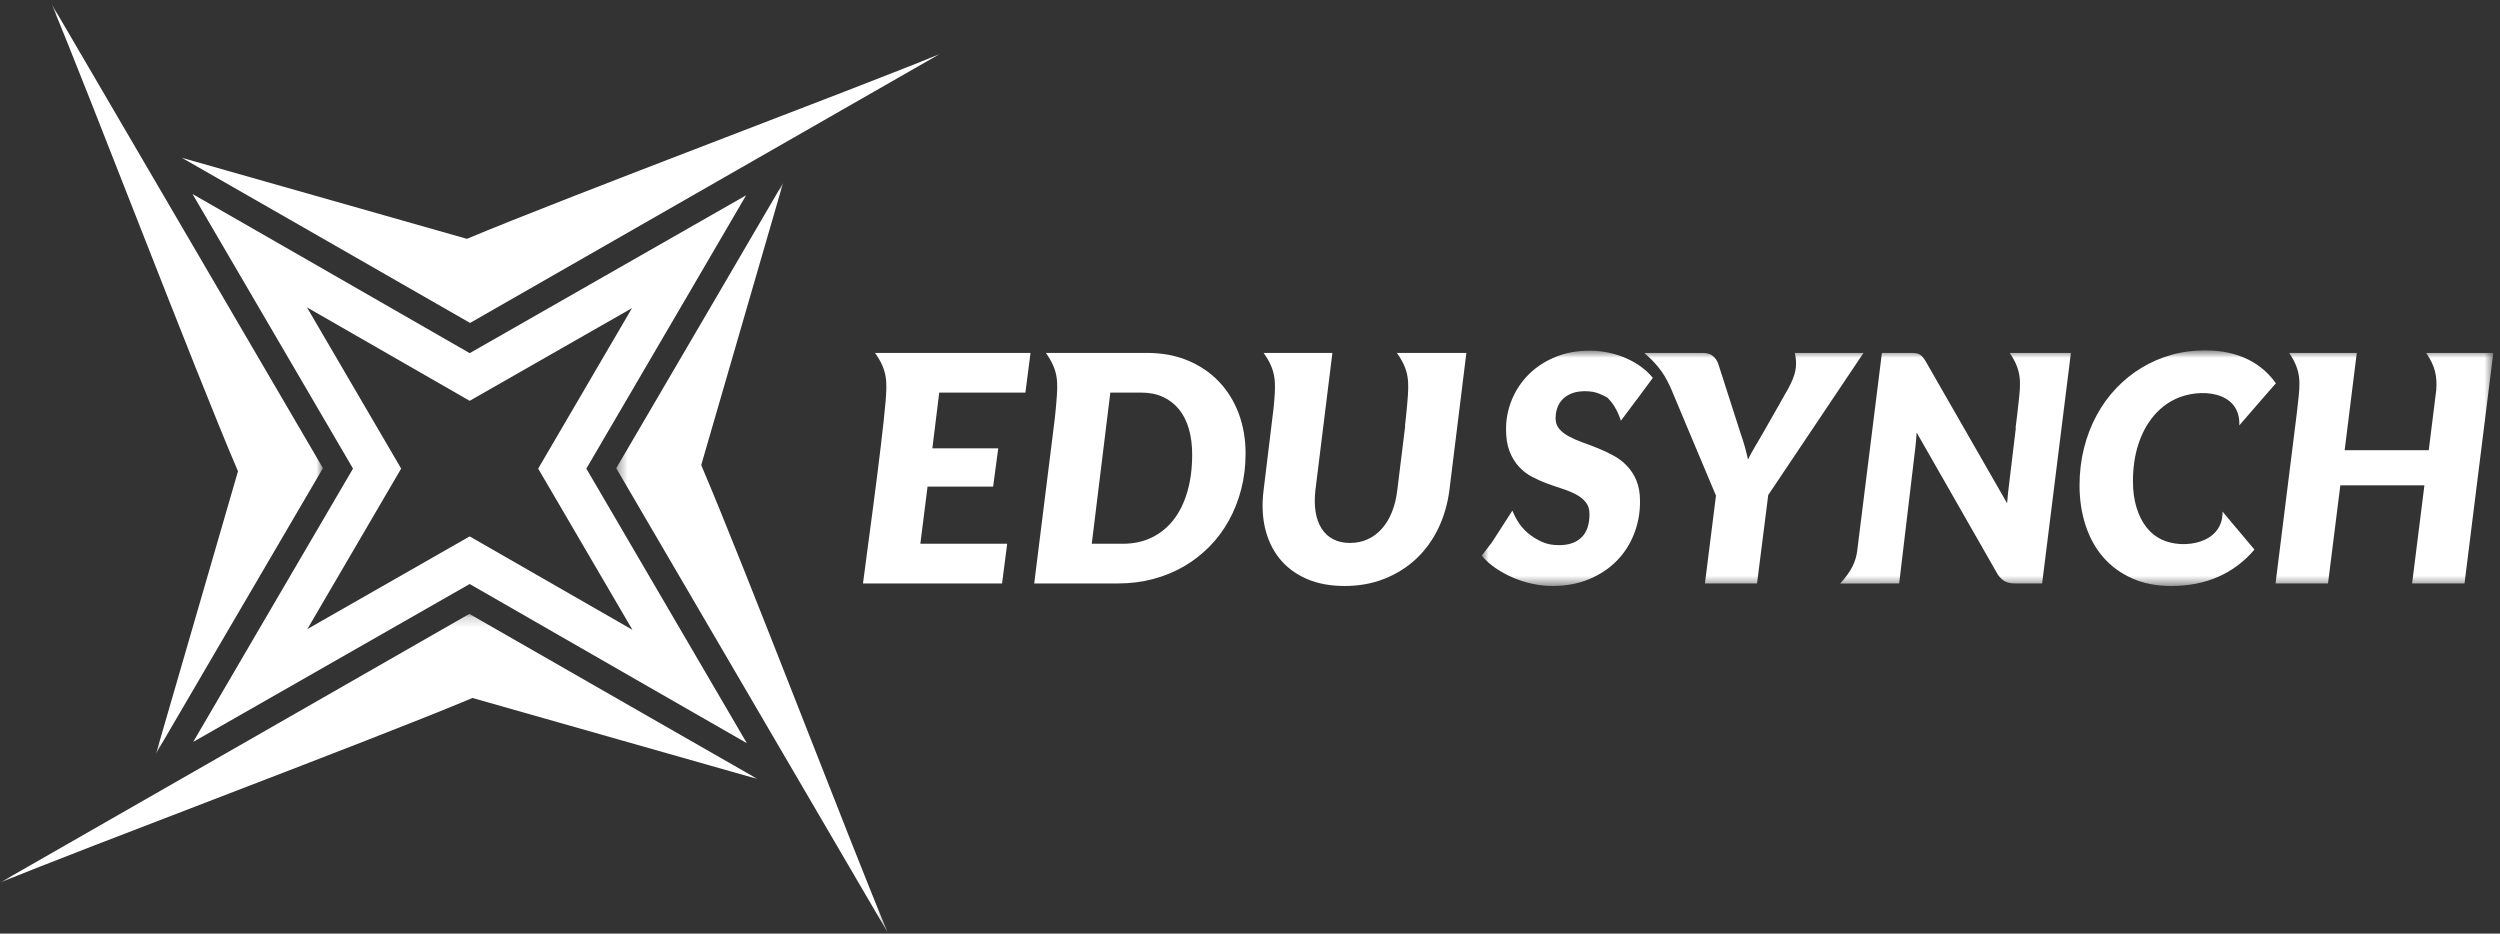
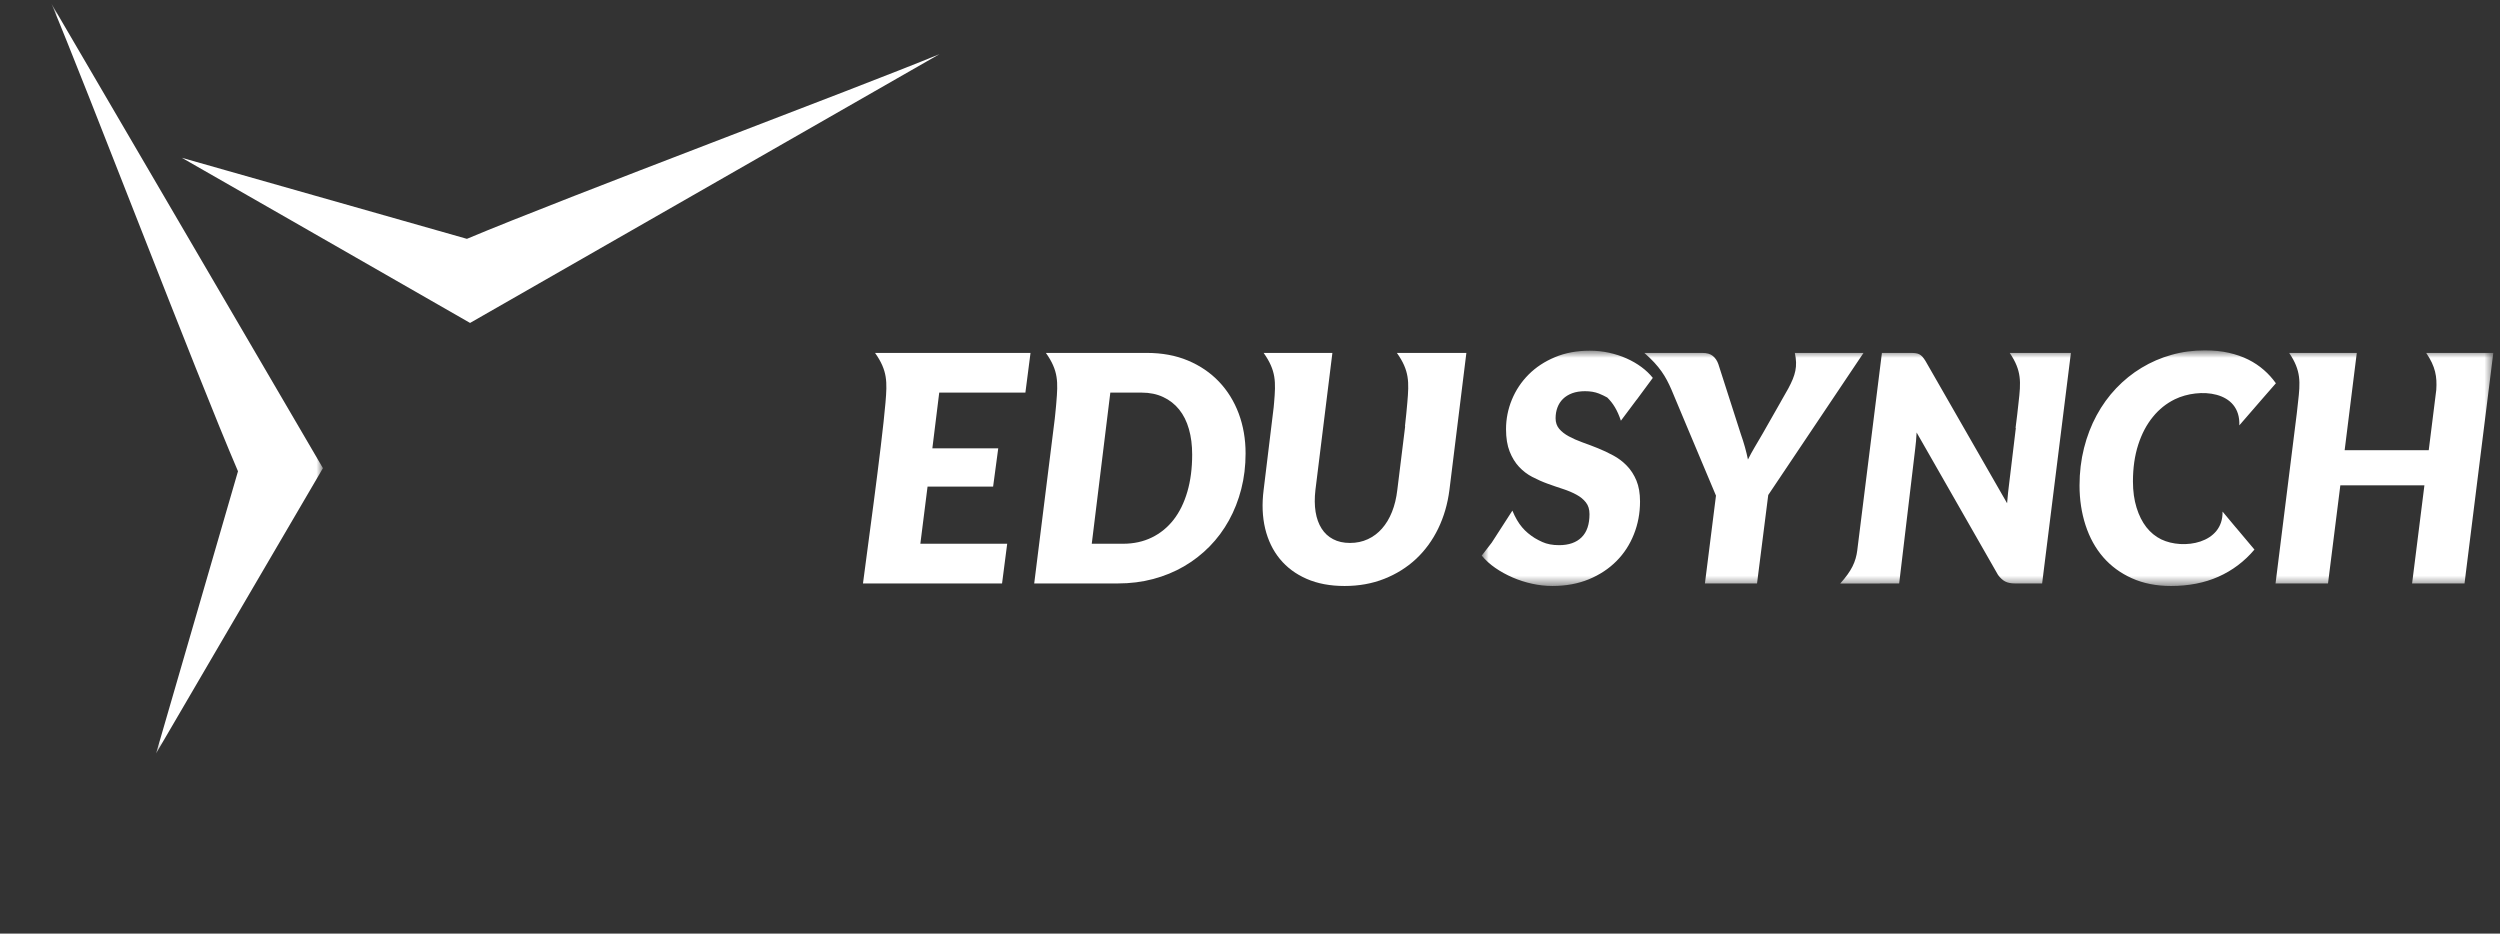
<svg xmlns="http://www.w3.org/2000/svg" width="241" height="90" viewBox="0 0 241 90" fill="none">
  <rect x="0" y="0" width="241" height="90" fill="#333333" stroke="none" />
-   <path fill-rule="evenodd" clip-rule="evenodd" d="M60.968 60.717C57.502 58.736 53.392 56.365 45.276 51.708C44.765 52.003 37.212 56.315 29.628 60.644C31.616 57.227 34.007 53.157 38.672 45.172C38.374 44.666 33.983 37.153 29.588 29.628C33.051 31.61 37.163 33.981 45.276 38.639C45.788 38.344 53.342 34.03 60.925 29.702C58.937 33.119 56.549 37.189 51.881 45.174C52.181 45.678 56.571 53.193 60.968 60.717ZM71.996 71.642C66.097 68.27 59.096 64.234 45.276 56.299C44.408 56.802 31.542 64.147 18.627 71.518C22.012 65.701 26.083 58.768 34.03 45.172C33.522 44.31 26.045 31.515 18.558 18.703C24.459 22.076 31.459 26.112 45.279 34.044C46.147 33.543 59.011 26.199 71.926 18.827C68.54 24.645 64.471 31.578 56.523 45.174C57.034 46.033 64.511 58.831 71.996 71.642Z" fill="white" />
  <mask id="mask0_3413_297" style="mask-type:alpha" maskUnits="userSpaceOnUse" x="0" y="59" width="74" height="27">
    <path fill-rule="evenodd" clip-rule="evenodd" d="M0 59.179H73.034V85.088H0V59.179Z" fill="white" />
  </mask>
  <g mask="url(#mask0_3413_297)">
-     <path fill-rule="evenodd" clip-rule="evenodd" d="M73.034 75.099C65.602 70.863 62.679 69.158 45.245 59.179C43.121 60.409 5.414 81.975 -0 85.088C8.036 81.769 35.872 71.352 45.549 67.285L73.034 75.099Z" fill="white" />
-   </g>
+     </g>
  <mask id="mask1_3413_297" style="mask-type:alpha" maskUnits="userSpaceOnUse" x="59" y="17" width="27" height="73">
-     <path fill-rule="evenodd" clip-rule="evenodd" d="M59.406 17.634H85.587V89.917H59.406V17.634Z" fill="white" />
-   </mask>
+     </mask>
  <g mask="url(#mask1_3413_297)">
-     <path fill-rule="evenodd" clip-rule="evenodd" d="M75.49 17.634C71.212 24.99 69.49 27.886 59.406 45.137C60.651 47.24 82.438 84.559 85.587 89.917C82.232 81.964 71.706 54.414 67.596 44.837L75.49 17.634Z" fill="white" />
-   </g>
+     </g>
  <path fill-rule="evenodd" clip-rule="evenodd" d="M17.528 15.211C24.96 19.446 27.882 21.151 45.314 31.131C47.438 29.9 85.147 8.338 90.562 5.221C82.525 8.541 54.689 18.957 45.01 23.024L17.528 15.211Z" fill="white" />
  <mask id="mask2_3413_297" style="mask-type:alpha" maskUnits="userSpaceOnUse" x="4" y="0" width="28" height="73">
    <path fill-rule="evenodd" clip-rule="evenodd" d="M4.954 0.347H31.132V72.63H4.954V0.347Z" fill="white" />
  </mask>
  <g mask="url(#mask2_3413_297)">
    <path fill-rule="evenodd" clip-rule="evenodd" d="M15.047 72.63C19.327 65.275 21.049 62.382 31.132 45.129C29.889 43.028 8.103 5.706 4.954 0.347C8.307 8.3 18.832 35.851 22.942 45.431L15.047 72.63Z" fill="white" />
  </g>
  <path fill-rule="evenodd" clip-rule="evenodd" d="M114.925 43.829C114.925 42.925 114.824 42.101 114.611 41.361C114.401 40.624 114.09 39.998 113.674 39.482C113.258 38.964 112.743 38.561 112.134 38.277C111.529 37.992 110.835 37.848 110.053 37.848H107.035L105.246 52.417H108.267C109.295 52.417 110.219 52.213 111.041 51.811C111.864 51.409 112.56 50.84 113.139 50.097C113.714 49.357 114.154 48.456 114.462 47.398C114.77 46.34 114.925 45.151 114.925 43.829ZM101.68 40.363L101.683 40.335V40.33L101.686 40.309V40.292L101.69 40.282V40.253L101.693 40.226L101.697 40.215V40.198L101.7 40.175V40.172L101.703 40.145V40.138L101.707 40.118V40.101V40.092L101.711 40.065L101.714 40.038V40.028L101.717 40.012V39.988L101.72 39.985V39.957L101.724 39.951V39.93L101.727 39.914V39.904L101.731 39.88V39.877L101.734 39.853V39.844V39.826L101.737 39.807V39.8L101.741 39.773V39.77L101.744 39.75V39.737V39.723L101.747 39.699L101.751 39.673V39.663L101.754 39.646V39.629V39.623L101.758 39.596V39.593L101.761 39.573V39.559L101.765 39.549V39.525V39.522L101.768 39.499V39.489L101.771 39.472V39.455V39.449L101.775 39.425V39.422L101.778 39.402V39.388V39.375L101.781 39.355V39.351L101.785 39.328V39.321V39.305L101.788 39.288V39.281L101.792 39.258V39.255V39.234L101.795 39.224V39.212L101.798 39.191V39.188V39.164V39.157L101.802 39.141V39.127L101.805 39.117V39.096V39.093L101.808 39.074V39.063V39.05L101.811 39.03V39.027L101.815 39.007V39V38.984V38.97L101.819 38.959V38.94L101.822 38.916V38.909V38.896L101.825 38.877V38.872V38.853L101.828 38.849V38.829V38.819L101.832 38.809V38.789C101.994 36.843 102.045 35.739 100.824 34.021H102.471H104.63H110.547C112.019 34.021 113.342 34.262 114.519 34.757C115.696 35.25 116.692 35.933 117.514 36.797C118.335 37.661 118.969 38.682 119.411 39.86C119.851 41.042 120.074 42.322 120.074 43.704C120.074 44.917 119.936 46.061 119.658 47.143C119.381 48.225 118.985 49.233 118.471 50.163C117.957 51.095 117.334 51.935 116.6 52.682C115.866 53.428 115.044 54.068 114.134 54.597C113.223 55.126 112.232 55.534 111.16 55.819C110.087 56.104 108.954 56.244 107.773 56.244H99.698L101.68 40.363ZM135.438 41.093C135.536 40.205 135.617 39.415 135.668 38.789C135.834 36.843 135.881 35.739 134.66 34.021H136.335H138.466H141.358L139.725 47.23C139.552 48.583 139.19 49.822 138.641 50.957C138.09 52.092 137.376 53.067 136.5 53.888C135.621 54.704 134.599 55.344 133.435 55.802C132.275 56.261 131.002 56.489 129.615 56.489C128.229 56.489 127.01 56.261 125.962 55.802C124.912 55.344 124.056 54.704 123.383 53.888C122.71 53.067 122.237 52.092 121.962 50.957C121.692 49.822 121.641 48.583 121.814 47.23L122.781 39.277C122.795 39.103 122.811 38.943 122.825 38.789C122.988 36.843 123.035 35.739 121.814 34.021H123.417H125.619H128.442L126.807 47.23C126.716 48.014 126.723 48.721 126.824 49.35C126.926 49.979 127.122 50.515 127.406 50.957C127.687 51.399 128.055 51.741 128.516 51.978C128.972 52.219 129.51 52.34 130.14 52.34C130.765 52.34 131.341 52.219 131.859 51.978C132.379 51.741 132.83 51.399 133.221 50.957C133.611 50.515 133.936 49.979 134.186 49.35C134.439 48.721 134.609 48.014 134.7 47.23L135.458 41.093H135.438ZM90.542 37.848L89.879 43.219H96.23L95.736 46.909H89.416L88.722 52.417H97.093L96.598 56.244H83.191C83.427 54.336 85.007 43.005 85.363 38.789C85.525 36.843 85.573 35.739 84.355 34.021H99.342L98.848 37.848H90.542Z" fill="white" />
  <mask id="mask3_3413_297" style="mask-type:alpha" maskUnits="userSpaceOnUse" x="142" y="33" width="99" height="24">
    <path fill-rule="evenodd" clip-rule="evenodd" d="M142.837 33.776H240.355V56.489H142.837V33.776Z" fill="white" />
  </mask>
  <g mask="url(#mask3_3413_297)">
    <path fill-rule="evenodd" clip-rule="evenodd" d="M171.622 38.809C171.631 38.789 171.642 38.772 171.652 38.756V38.752L172.396 37.44C173.077 36.167 173.306 35.337 173.022 34.021H175.482H176.828H179.643L170.458 47.719L169.378 56.244H164.354L165.42 47.779L162.608 41.092L161.12 37.543C160.575 36.301 160.014 35.334 158.515 34.021H159.638H162.321H164.108C164.54 34.021 164.879 34.115 165.119 34.315C165.363 34.513 165.535 34.777 165.65 35.103L167.809 41.829C168.117 42.703 168.347 43.527 168.502 44.301C168.694 43.916 168.912 43.516 169.148 43.115C169.385 42.713 169.636 42.288 169.903 41.829L171.622 38.809ZM194.3 41.256C194.428 40.366 194.516 39.415 194.59 38.789C194.816 36.843 194.902 35.739 193.737 34.021H195.196H197.544H199.635L196.861 56.244H194.242C193.849 56.244 193.538 56.18 193.294 56.053C193.054 55.926 192.825 55.715 192.608 55.421L184.762 41.692C184.732 42.281 184.684 42.81 184.623 43.279L183.08 56.244H181.203V56.254H177.396C178.493 55.032 178.902 54.165 179.045 53.03L179.051 52.963L181.416 34.021H184.068C184.285 34.021 184.467 34.024 184.616 34.04C184.765 34.054 184.894 34.091 185.009 34.148C185.12 34.202 185.225 34.285 185.317 34.385C185.408 34.486 185.506 34.62 185.607 34.781L193.484 48.513C193.518 48.155 193.548 47.812 193.579 47.488C193.609 47.164 193.646 46.858 193.687 46.574L194.327 41.253L194.3 41.256ZM234.857 37.581C234.939 36.311 234.786 35.35 233.886 34.021H235.3H237.693H240.355L237.58 56.244H232.526L233.713 46.788H225.608L224.42 56.244H219.362L221.415 39.817C221.456 39.432 221.494 39.077 221.528 38.789C221.754 36.843 221.838 35.739 220.675 34.021H222.14H224.481H227.194L226.024 43.4H234.13L234.857 37.581ZM215.87 41.005L218.168 38.354L219.396 36.947C219.065 36.482 218.682 36.053 218.239 35.668C217.796 35.28 217.299 34.944 216.737 34.664C216.179 34.385 215.553 34.168 214.859 34.01C214.166 33.85 213.394 33.776 212.552 33.776C211.432 33.776 210.356 33.917 209.331 34.209C208.302 34.496 207.342 34.915 206.448 35.455C205.555 35.992 204.743 36.65 204.005 37.422C203.272 38.193 202.642 39.063 202.118 40.031C201.594 40.996 201.188 42.047 200.9 43.189C200.612 44.327 200.467 45.533 200.467 46.801C200.467 48.175 200.663 49.449 201.048 50.635C201.435 51.82 201.999 52.849 202.747 53.712C203.498 54.577 204.421 55.254 205.518 55.745C206.611 56.24 207.866 56.489 209.284 56.489C210.988 56.489 212.515 56.191 213.858 55.594C215.197 54.998 216.355 54.131 217.329 52.979L215.573 50.89C215.553 50.863 215.526 50.834 215.498 50.806L214.254 49.316C214.321 52.413 210.458 53.02 208.343 51.995C207.788 51.724 207.311 51.332 206.908 50.82C206.509 50.307 206.194 49.682 205.965 48.938C205.734 48.195 205.616 47.35 205.616 46.407C205.616 45.104 205.785 43.925 206.124 42.871C206.462 41.82 206.935 40.925 207.538 40.189C208.136 39.448 208.847 38.886 209.663 38.487C211.994 37.359 216.006 37.644 215.87 41.005ZM157.821 38.474C157.794 38.508 157.767 38.537 157.743 38.568L156.255 40.556C155.909 39.525 155.494 38.862 154.939 38.32C154.699 38.182 154.428 38.059 154.136 37.938C153.755 37.788 153.308 37.711 152.793 37.711C152.324 37.711 151.911 37.778 151.556 37.908C151.204 38.042 150.906 38.223 150.669 38.457C150.432 38.691 150.256 38.966 150.138 39.281C150.02 39.596 149.959 39.944 149.959 40.319C149.959 40.727 150.077 41.065 150.307 41.34C150.54 41.615 150.848 41.855 151.234 42.063C151.619 42.271 152.05 42.465 152.533 42.639C153.017 42.81 153.514 42.998 154.022 43.202C154.533 43.406 155.03 43.641 155.517 43.906C156.008 44.169 156.444 44.498 156.827 44.896C157.212 45.291 157.52 45.77 157.753 46.329C157.984 46.889 158.099 47.561 158.099 48.342C158.099 49.46 157.903 50.514 157.51 51.499C157.121 52.487 156.563 53.348 155.831 54.085C155.101 54.821 154.218 55.407 153.176 55.839C152.134 56.271 150.957 56.488 149.651 56.488C149.004 56.488 148.354 56.418 147.702 56.274C147.052 56.133 146.423 55.929 145.824 55.671C145.222 55.41 144.664 55.105 144.15 54.75C143.635 54.395 143.199 53.997 142.837 53.558L143.801 52.313L145.794 49.223C146.359 50.588 147.008 51.268 147.949 51.868C148.176 52.005 148.422 52.133 148.69 52.253C149.127 52.45 149.661 52.554 150.297 52.554C151.234 52.554 151.958 52.3 152.466 51.797C152.977 51.292 153.227 50.548 153.227 49.564C153.227 49.105 153.115 48.73 152.882 48.436C152.652 48.141 152.348 47.889 151.972 47.689C151.6 47.484 151.166 47.3 150.683 47.142C150.202 46.985 149.708 46.819 149.204 46.634C148.7 46.453 148.206 46.232 147.726 45.984C147.242 45.733 146.816 45.409 146.44 45.007C146.065 44.605 145.761 44.113 145.53 43.527C145.3 42.944 145.181 42.227 145.181 41.37C145.181 40.386 145.371 39.435 145.746 38.524C146.123 37.613 146.657 36.809 147.353 36.11C148.054 35.407 148.899 34.848 149.898 34.432C150.896 34.013 152.015 33.806 153.257 33.806C153.893 33.806 154.516 33.873 155.118 34.004C155.717 34.138 156.279 34.319 156.803 34.553C157.328 34.787 157.804 35.062 158.237 35.383C158.667 35.701 159.033 36.053 159.331 36.428L158.518 37.529L158.393 37.698L157.821 38.474Z" fill="white" />
  </g>
</svg>